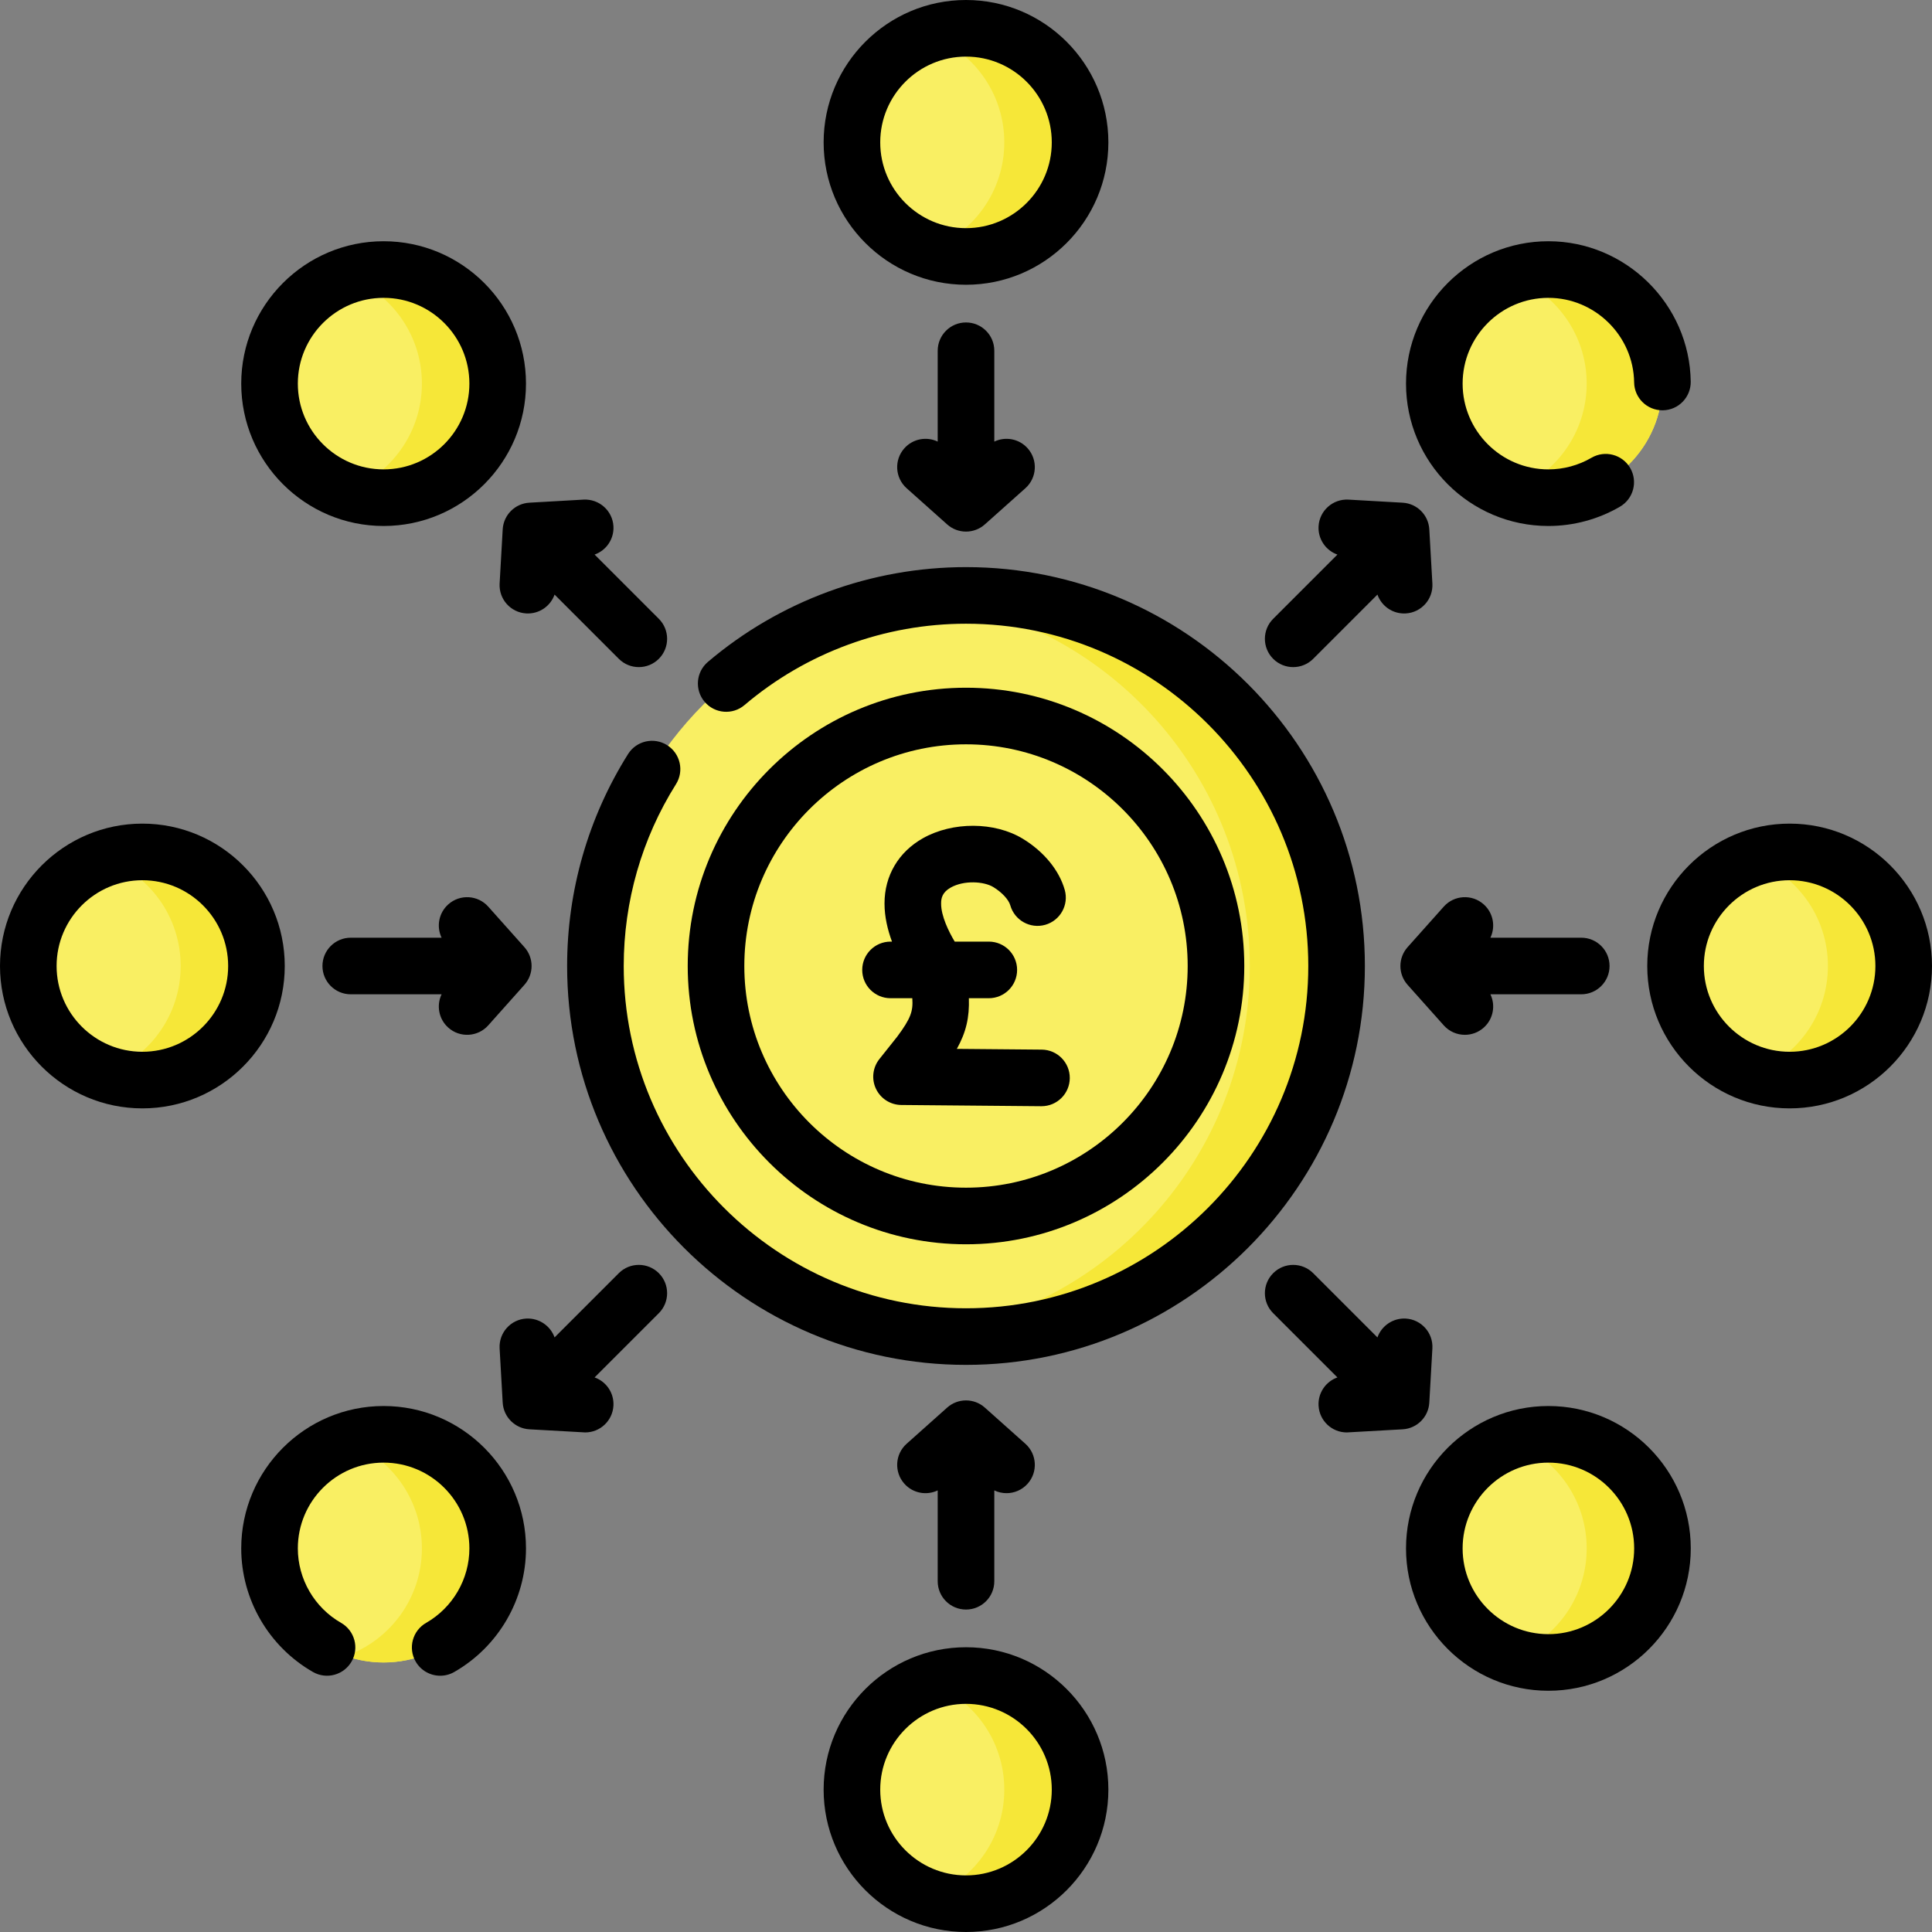
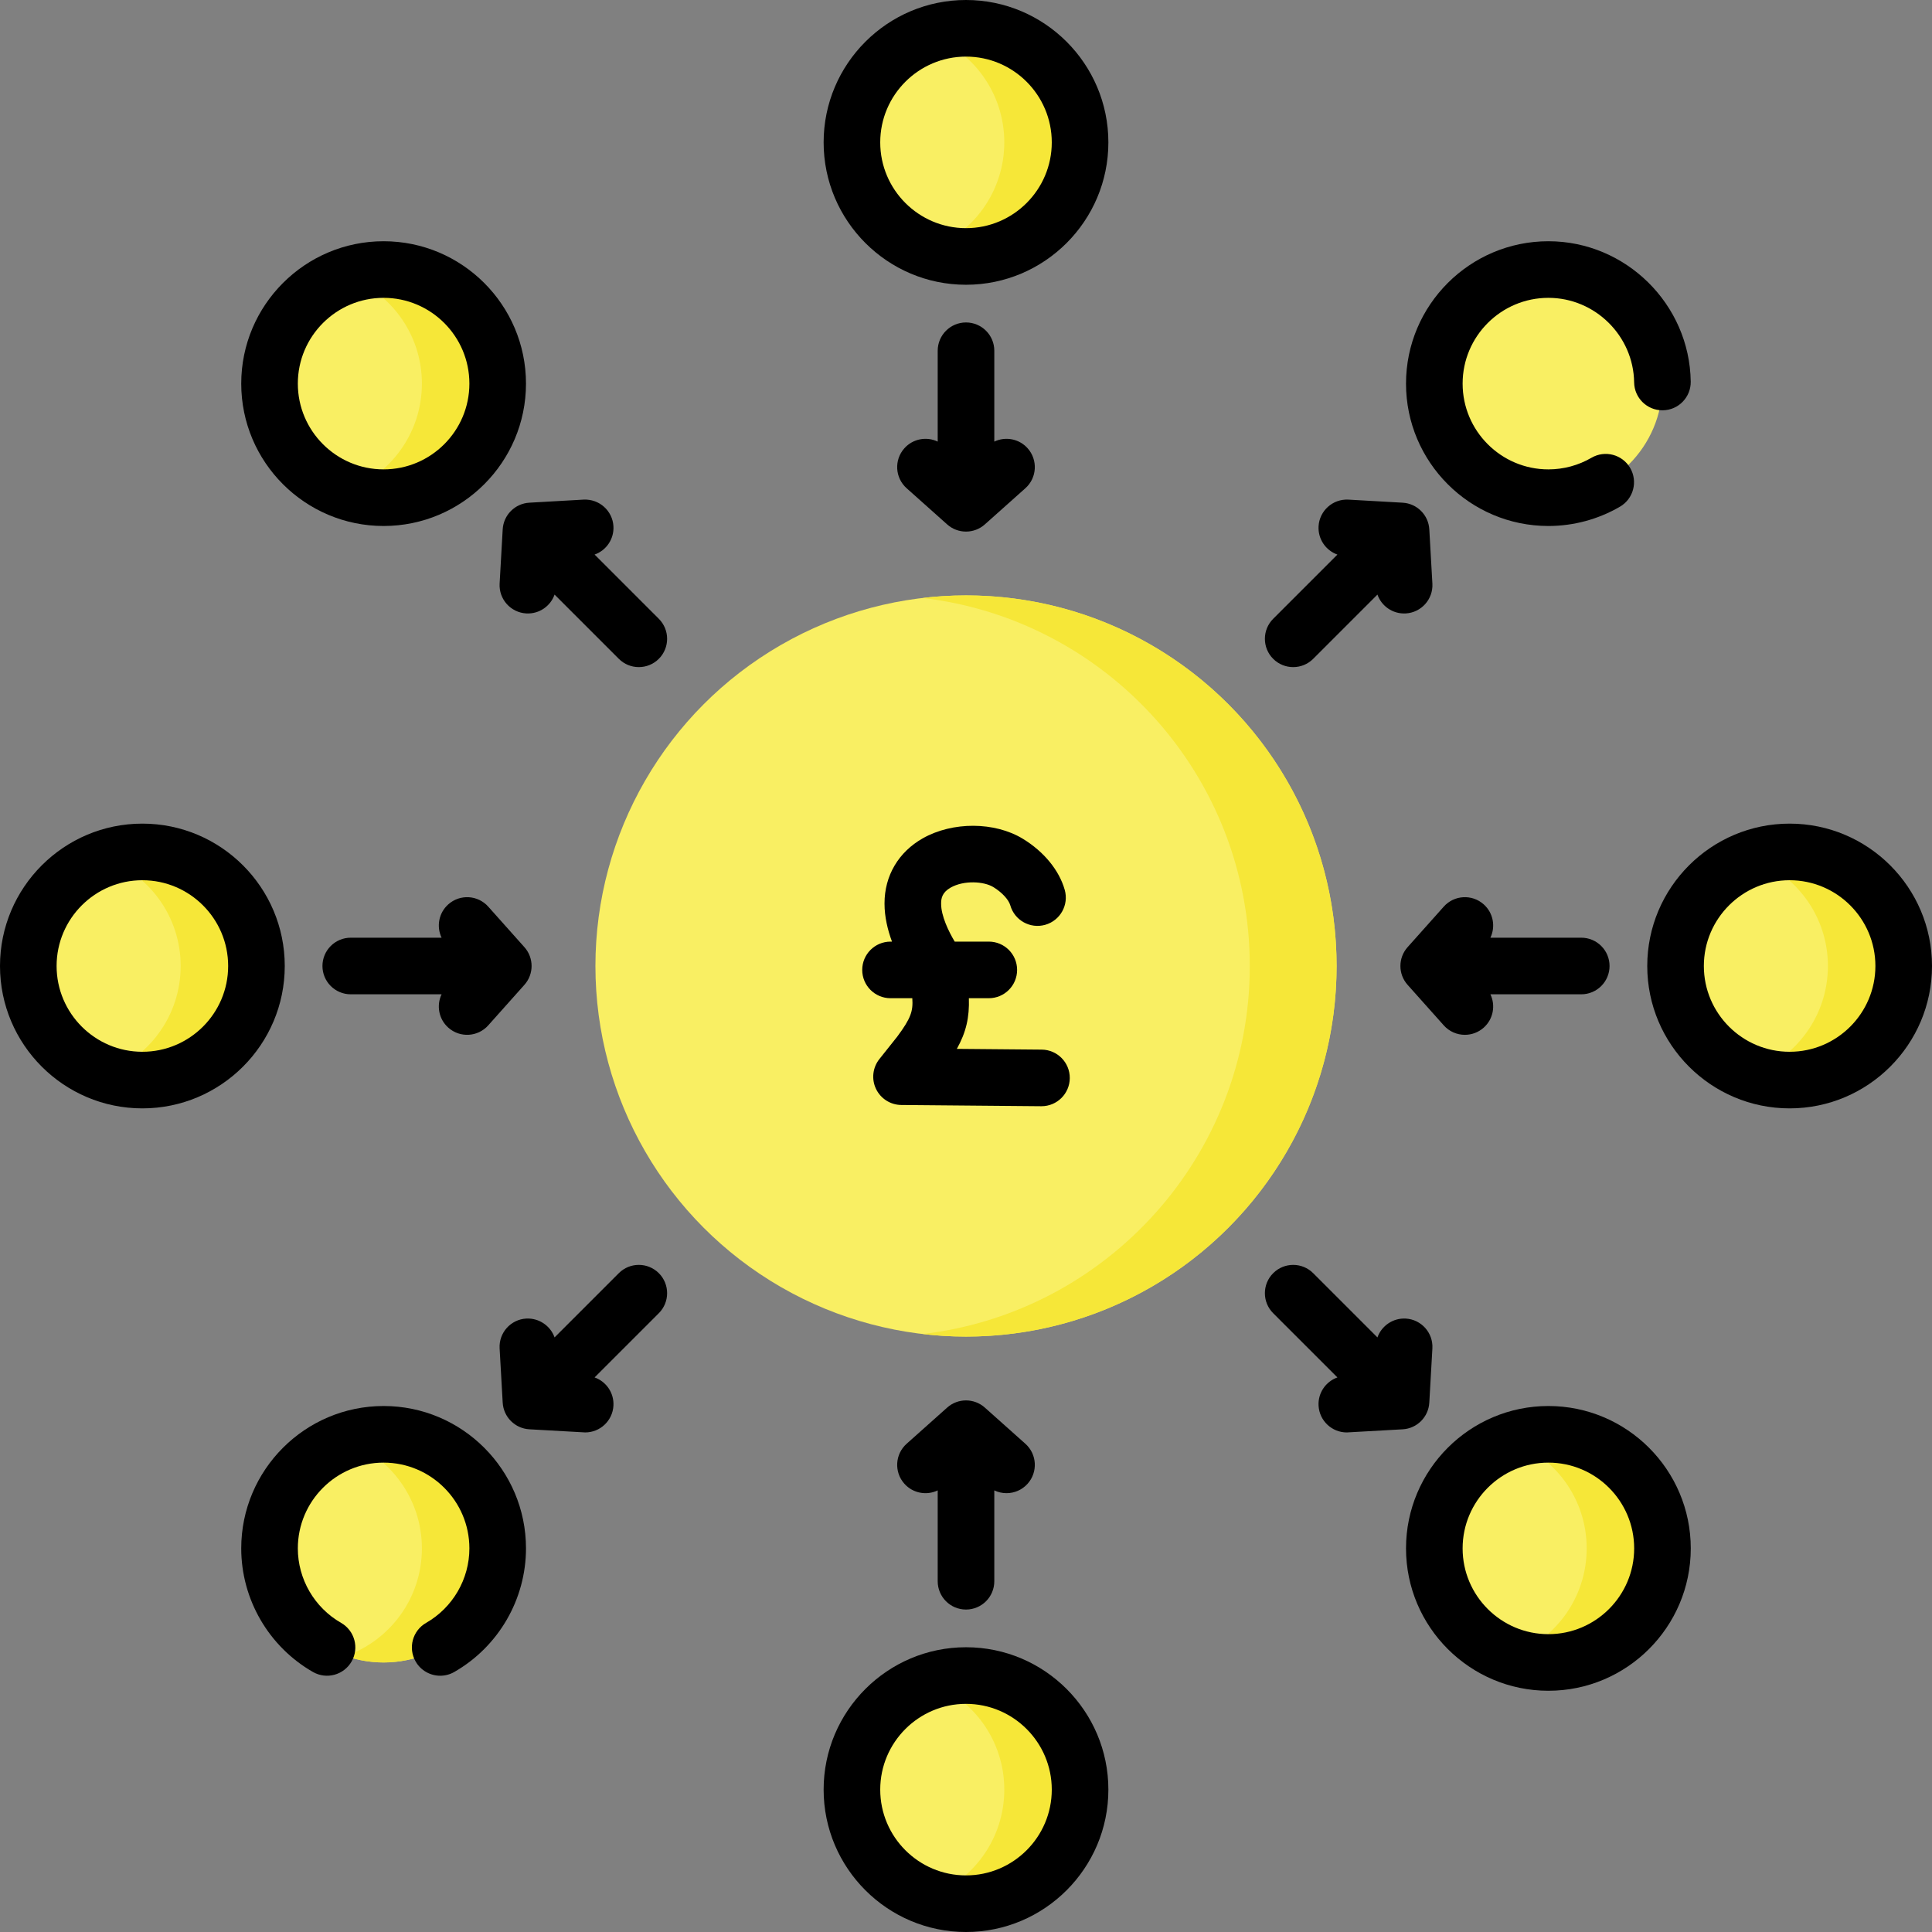
<svg xmlns="http://www.w3.org/2000/svg" id="Capa_1" enable-background="new 0 0 512 512" height="512" viewBox="0 0 512 512" width="512">
  <rect x="0" y="0" width="512" height="512" fill="#808080" stroke="none" />
  <g>
    <circle cx="256" cy="256" fill="#f9ef63" r="98.207" />
    <path d="m256 157.793c-3.892 0-7.728.234-11.501.674 48.818 5.696 86.706 47.186 86.706 97.533s-37.888 91.837-86.706 97.533c3.773.44 7.61.674 11.501.674 54.238 0 98.207-43.969 98.207-98.207s-43.968-98.207-98.207-98.207z" fill="#f6e738" />
    <g>
      <circle cx="256" cy="37.731" fill="#f9ef63" r="30.231" />
      <path d="m256 7.5c-3.521 0-6.899.608-10.042 1.715 11.759 4.141 20.189 15.341 20.189 28.516s-8.431 24.375-20.189 28.516c3.143 1.107 6.521 1.715 10.042 1.715 16.696 0 30.231-13.535 30.231-30.231s-13.534-30.231-30.231-30.231z" fill="#f6e738" />
    </g>
    <circle cx="410.34" cy="101.661" fill="#f9ef63" r="30.231" />
-     <path d="m410.34 71.429c-3.521 0-6.899.608-10.042 1.715 11.759 4.141 20.189 15.341 20.189 28.516s-8.431 24.375-20.189 28.516c3.143 1.107 6.521 1.715 10.042 1.715 16.696 0 30.231-13.535 30.231-30.231s-13.535-30.231-30.231-30.231z" fill="#f6e738" />
    <g>
      <circle cx="474.269" cy="256" fill="#f9ef63" r="30.231" />
      <path d="m474.269 225.769c-3.521 0-6.899.608-10.042 1.715 11.759 4.141 20.189 15.341 20.189 28.516s-8.431 24.375-20.189 28.516c3.143 1.107 6.521 1.715 10.042 1.715 16.696 0 30.231-13.535 30.231-30.231s-13.535-30.231-30.231-30.231z" fill="#f6e738" />
    </g>
    <g>
      <circle cx="410.34" cy="410.339" fill="#f9ef63" r="30.231" />
      <path d="m410.34 380.108c-3.521 0-6.899.608-10.042 1.715 11.759 4.141 20.189 15.341 20.189 28.516s-8.431 24.375-20.189 28.516c3.143 1.107 6.521 1.715 10.042 1.715 16.696 0 30.231-13.535 30.231-30.231s-13.535-30.231-30.231-30.231z" fill="#f6e738" />
    </g>
    <g>
      <circle cx="256" cy="474.269" fill="#f9ef63" r="30.231" />
      <path d="m256 444.038c-3.521 0-6.899.608-10.042 1.715 11.759 4.141 20.189 15.341 20.189 28.516s-8.431 24.375-20.189 28.516c3.143 1.107 6.521 1.715 10.042 1.715 16.696 0 30.231-13.535 30.231-30.231.001-16.696-13.534-30.231-30.231-30.231z" fill="#f6e738" />
    </g>
    <circle cx="101.661" cy="410.339" fill="#f9ef63" r="30.231" />
    <path d="m101.661 380.108c-3.521 0-6.899.608-10.042 1.715 11.759 4.141 20.189 15.341 20.189 28.516s-8.431 24.375-20.189 28.516c3.143 1.107 6.521 1.715 10.042 1.715 16.696 0 30.231-13.535 30.231-30.231s-13.535-30.231-30.231-30.231z" fill="#f6e738" />
    <g>
      <circle cx="37.732" cy="256" fill="#f9ef63" r="30.231" />
      <path d="m37.732 225.769c-3.521 0-6.899.608-10.042 1.715 11.759 4.141 20.189 15.341 20.189 28.516s-8.431 24.375-20.189 28.516c3.143 1.107 6.521 1.715 10.042 1.715 16.696 0 30.231-13.535 30.231-30.231s-13.535-30.231-30.231-30.231z" fill="#f6e738" />
    </g>
    <g>
      <circle cx="101.661" cy="101.661" fill="#f9ef63" r="30.231" />
      <path d="m101.661 71.429c-3.521 0-6.899.608-10.042 1.715 11.759 4.141 20.189 15.341 20.189 28.516s-8.431 24.375-20.189 28.516c3.143 1.107 6.521 1.715 10.042 1.715 16.696 0 30.231-13.535 30.231-30.231s-13.535-30.231-30.231-30.231z" fill="#f6e738" />
    </g>
    <g>
-       <path d="m256 329.748c40.665 0 73.748-33.083 73.748-73.748s-33.083-73.748-73.748-73.748c-40.664 0-73.747 33.083-73.747 73.748s33.083 73.748 73.747 73.748zm0-132.496c32.394 0 58.748 26.354 58.748 58.748s-26.354 58.748-58.748 58.748-58.747-26.354-58.747-58.748 26.353-58.748 58.747-58.748z" />
      <path d="m235.998 264.538h5.771c.234 3.425-.361 5.296-4.009 10.2l-4.714 5.926c-1.785 2.244-2.135 5.31-.9 7.897s3.836 4.246 6.703 4.271l37.087.328h.067c4.111 0 7.462-3.314 7.499-7.434.036-4.142-3.292-7.529-7.434-7.566l-22.493-.198c2.457-4.421 3.353-8.33 3.183-13.425h5.284c4.143 0 7.5-3.357 7.5-7.5s-3.357-7.5-7.5-7.5h-9.034c-1.582-2.638-3.617-6.783-3.603-10.064 0-.01 0-.02 0-.03 0-.009 0-.019 0-.028-.005-1.366.292-2.933 2.528-4.196 3.521-1.987 8.785-1.665 11.31-.131 2.255 1.371 4.059 3.312 4.489 4.828 1.13 3.985 5.282 6.3 9.262 5.168 3.984-1.13 6.299-5.276 5.168-9.262-1.478-5.211-5.533-10.15-11.126-13.551-7.444-4.525-18.578-4.574-26.478-.114-6.455 3.645-10.153 9.923-10.153 17.232v.02.029.03.023c-.002 3.508.84 6.969 1.98 10.048h-.389c-4.143 0-7.5 3.357-7.5 7.5s3.359 7.499 7.502 7.499z" />
      <path d="m256.001 85.453c-4.143 0-7.5 3.357-7.5 7.5v24.075c-2.934-1.408-6.56-.778-8.836 1.773-2.758 3.09-2.488 7.831.603 10.589l10.739 9.583c1.422 1.27 3.208 1.904 4.993 1.904s3.571-.635 4.993-1.904l10.739-9.583c3.091-2.758 3.36-7.499.603-10.589-2.274-2.55-5.899-3.18-8.834-1.773v-24.075c0-4.142-3.357-7.5-7.5-7.5z" />
      <path d="m256 75.463c20.806 0 37.731-16.926 37.731-37.731s-16.925-37.732-37.731-37.732c-20.805 0-37.73 16.926-37.73 37.731s16.925 37.732 37.73 37.732zm0-60.463c12.534 0 22.731 10.197 22.731 22.731s-10.197 22.732-22.731 22.732c-12.533 0-22.73-10.197-22.73-22.731s10.197-22.732 22.73-22.732z" />
      <path d="m342.708 176.792c1.919 0 3.839-.732 5.304-2.196l17.023-17.023c1.066 3.028 4.033 5.181 7.5 4.994 4.136-.235 7.297-3.778 7.062-7.914l-.817-14.37c-.217-3.807-3.256-6.846-7.062-7.062l-14.37-.817c-4.116-.23-7.679 2.927-7.914 7.062-.193 3.412 1.924 6.42 4.993 7.501l-17.023 17.023c-2.929 2.93-2.929 7.678 0 10.607 1.465 1.463 3.385 2.195 5.304 2.195z" />
      <path d="m426.547 256c0-4.143-3.357-7.5-7.5-7.5h-24.075c1.407-2.934.777-6.56-1.773-8.835-3.09-2.758-7.832-2.488-10.589.603l-9.583 10.739c-2.539 2.845-2.539 7.142 0 9.986l9.583 10.739c1.481 1.661 3.535 2.507 5.599 2.507 1.776 0 3.561-.628 4.99-1.904 2.55-2.275 3.179-5.901 1.773-8.835h24.075c4.142 0 7.5-3.357 7.5-7.5z" />
      <path d="m474.27 218.269c-20.806 0-37.731 16.926-37.731 37.731s16.926 37.731 37.731 37.731 37.73-16.926 37.73-37.731-16.926-37.731-37.73-37.731zm0 60.462c-12.534 0-22.731-10.197-22.731-22.731s10.197-22.731 22.731-22.731c12.533 0 22.73 10.197 22.73 22.731s-10.197 22.731-22.73 22.731z" />
      <path d="m378.78 371.718.817-14.37c.234-4.136-2.927-7.679-7.062-7.914-3.391-.186-6.413 1.928-7.499 4.996l-17.024-17.025c-2.929-2.929-7.678-2.93-10.606-.001-2.93 2.929-2.93 7.678-.001 10.606l17.024 17.024c-3.07 1.081-5.188 4.089-4.994 7.501.228 3.99 3.534 7.074 7.481 7.074.354 0 4.596-.252 14.803-.829 3.805-.217 6.844-3.256 7.061-7.062z" />
      <path d="m410.34 372.608c-20.806 0-37.731 16.926-37.731 37.731s16.926 37.73 37.731 37.73 37.731-16.926 37.731-37.73c0-20.805-16.925-37.731-37.731-37.731zm0 60.462c-12.534 0-22.731-10.197-22.731-22.73 0-12.534 10.197-22.731 22.731-22.731s22.731 10.197 22.731 22.731c0 12.533-10.197 22.73-22.731 22.73z" />
      <path d="m256 426.547c4.143 0 7.5-3.357 7.5-7.5v-24.075c1.024.491 2.132.734 3.236.734 2.063 0 4.117-.846 5.599-2.507 2.758-3.09 2.488-7.831-.603-10.589l-10.739-9.583c-2.844-2.539-7.143-2.539-9.986 0l-10.739 9.583c-3.091 2.758-3.36 7.499-.603 10.589 2.275 2.551 5.901 3.181 8.835 1.773v24.074c0 4.143 3.357 7.501 7.5 7.501z" />
      <path d="m256 436.538c-20.805 0-37.73 16.926-37.73 37.73 0 20.806 16.925 37.732 37.73 37.732 20.806 0 37.731-16.926 37.731-37.731s-16.925-37.731-37.731-37.731zm0 60.462c-12.533 0-22.73-10.197-22.73-22.731 0-12.533 10.197-22.73 22.73-22.73 12.534 0 22.731 10.197 22.731 22.73 0 12.534-10.197 22.731-22.731 22.731z" />
      <path d="m163.989 337.404-17.024 17.024c-1.084-3.062-4.098-5.164-7.499-4.995-4.136.235-7.297 3.778-7.062 7.914l.817 14.37c.217 3.807 3.256 6.846 7.062 7.062 10.206.577 14.448.829 14.803.829 3.947 0 7.254-3.084 7.481-7.074.193-3.412-1.924-6.42-4.993-7.501l17.023-17.023c2.929-2.93 2.929-7.678 0-10.607-2.93-2.926-7.678-2.926-10.608.001z" />
      <path d="m118.801 272.335c3.09 2.759 7.833 2.488 10.589-.603l9.583-10.739c2.539-2.845 2.539-7.142 0-9.986l-9.583-10.739c-2.757-3.091-7.498-3.36-10.589-.603-2.55 2.275-3.179 5.901-1.773 8.835h-24.075c-4.143 0-7.5 3.357-7.5 7.5s3.357 7.5 7.5 7.5h24.075c-1.406 2.934-.777 6.56 1.773 8.835z" />
      <path d="m75.463 256c0-20.806-16.926-37.731-37.731-37.731s-37.732 16.925-37.732 37.731 16.926 37.731 37.731 37.731 37.732-16.925 37.732-37.731zm-37.732 22.731c-12.534 0-22.731-10.197-22.731-22.731s10.197-22.731 22.731-22.731 22.732 10.197 22.732 22.731-10.197 22.731-22.732 22.731z" />
      <path d="m133.221 140.282-.817 14.37c-.234 4.136 2.927 7.679 7.062 7.914 3.465.187 6.433-1.963 7.5-4.993l17.023 17.023c2.931 2.929 7.678 2.928 10.607 0 2.929-2.93 2.929-7.678 0-10.607l-17.023-17.023c3.07-1.081 5.188-4.089 4.994-7.501-.235-4.135-3.783-7.272-7.914-7.062l-14.37.817c-3.806.217-6.845 3.256-7.062 7.062z" />
      <path d="m101.661 139.392c20.806 0 37.731-16.926 37.731-37.73 0-20.806-16.926-37.731-37.731-37.731s-37.731 16.924-37.731 37.729c0 20.806 16.925 37.732 37.731 37.732zm0-60.462c12.534 0 22.731 10.197 22.731 22.731 0 12.533-10.197 22.73-22.731 22.73s-22.731-10.197-22.731-22.731c0-12.533 10.197-22.73 22.731-22.73z" />
-       <path d="m256 150.293c-25.046 0-49.341 8.924-68.409 25.128-3.156 2.682-3.541 7.415-.858 10.571 2.682 3.156 7.416 3.542 10.571.858 16.359-13.901 37.205-21.558 58.696-21.558 50.016 0 90.707 40.691 90.707 90.707s-40.691 90.708-90.707 90.708-90.707-40.691-90.707-90.707c0-17.106 4.79-33.77 13.852-48.188 2.203-3.507 1.147-8.137-2.359-10.341-3.507-2.203-8.138-1.147-10.342 2.359-10.565 16.813-16.15 36.236-16.15 56.17 0 58.287 47.42 105.707 105.707 105.707s105.706-47.42 105.706-105.707-47.42-105.707-105.707-105.707z" />
      <path d="m410.34 139.392c6.664 0 13.224-1.771 18.971-5.12 3.578-2.086 4.788-6.678 2.702-10.257-2.086-3.578-6.676-4.788-10.257-2.702-3.455 2.015-7.403 3.079-11.416 3.079-12.534 0-22.731-10.197-22.731-22.73 0-12.534 10.197-22.731 22.731-22.731 12.356 0 22.549 10.053 22.722 22.408.057 4.106 3.403 7.396 7.497 7.396.035 0 .071 0 .106-.001 4.142-.058 7.452-3.462 7.395-7.604-.286-20.512-17.207-37.199-37.72-37.199-20.806 0-37.731 16.926-37.731 37.731-.001 20.804 16.925 37.73 37.731 37.73z" />
      <path d="m101.661 372.608c-20.806 0-37.731 16.926-37.731 37.731 0 13.491 7.284 26.042 19.011 32.755 3.597 2.059 8.178.812 10.235-2.782 2.058-3.595.812-8.178-2.782-10.235-7.071-4.048-11.464-11.611-11.464-19.737 0-12.534 10.197-22.731 22.731-22.731s22.731 10.197 22.731 22.731c0 8.126-4.393 15.688-11.465 19.737-3.595 2.058-4.84 6.641-2.782 10.235 1.385 2.42 3.914 3.774 6.516 3.774 1.264 0 2.545-.319 3.72-.992 11.727-6.714 19.012-19.265 19.012-32.755 0-20.805-16.926-37.731-37.732-37.731z" />
    </g>
  </g>
</svg>